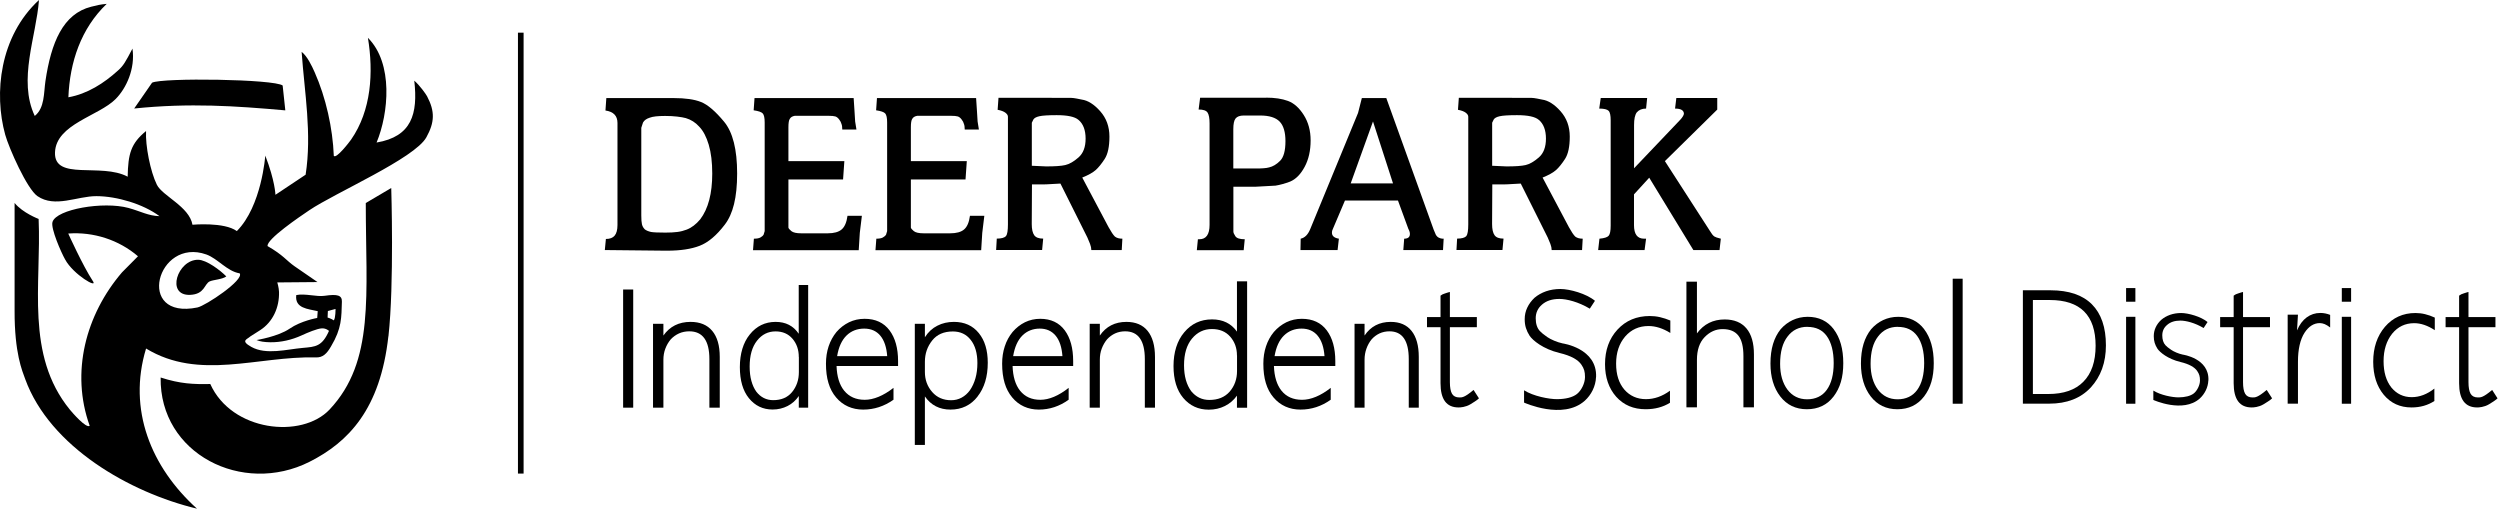
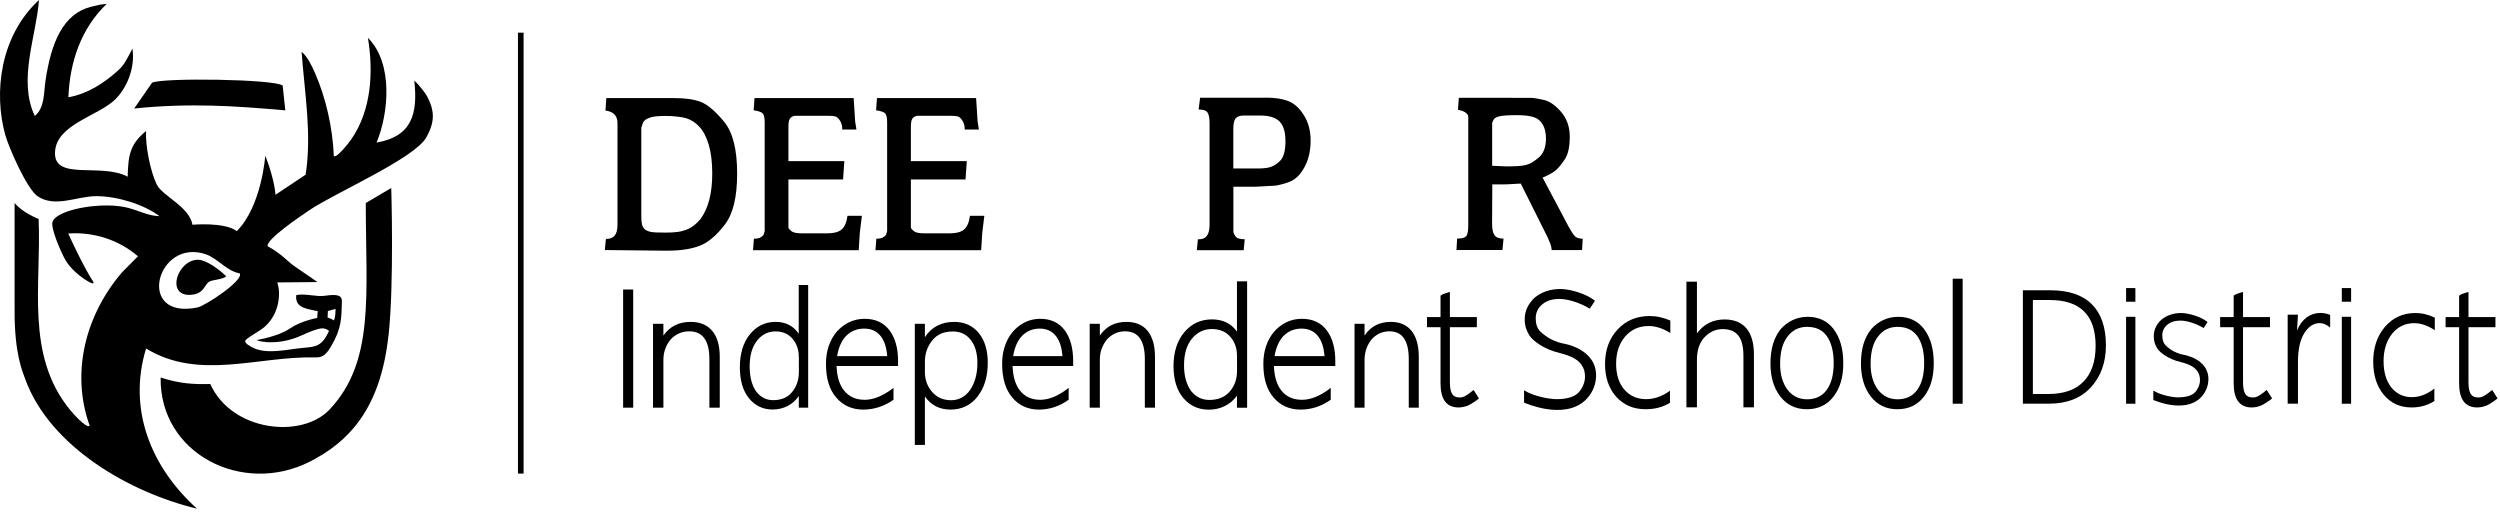
<svg xmlns="http://www.w3.org/2000/svg" width="443" height="91" viewBox="0 0 443 91" fill="none">
  <path d="M68.821 59.584C67.389 72.504 61.749 78.344 54.854 81.827C42.966 87.831 28.251 80.421 28.466 66.893C31.939 68.02 34.297 68.109 37.262 68.046C41.065 76.481 53.473 77.799 58.403 72.567C66.451 64.005 64.816 52.263 64.816 35.974L69.328 33.313C69.328 33.313 69.861 50.35 68.834 59.584H68.821Z" fill="black" />
  <path d="M50.089 15.175L50.558 19.557C41.686 18.772 33.65 18.215 23.777 19.228L26.945 14.655C28.707 13.743 48.669 14.009 50.101 15.162L50.089 15.175Z" fill="black" />
  <path d="M40.101 48.982C39.037 47.893 36.59 46.043 35.12 46.031C31.457 45.98 29.341 52.415 33.675 52.25C36.286 52.149 36.185 50.325 37.148 49.869C37.795 49.565 39.366 49.527 40.101 48.982Z" fill="black" />
  <path d="M58.302 58.621C57.072 61.408 55.919 61.446 53.65 61.649C50.849 61.889 47.161 62.941 44.537 61.471C42.547 60.357 43.789 60.154 44.347 59.622L46.096 58.507C48.378 57.038 49.518 54.441 49.442 51.731C49.417 50.958 49.138 50.046 49.138 50.046L56.261 49.983C56.261 49.983 53.435 48.057 52.18 47.171C50.722 46.157 50.228 45.22 47.414 43.611C47.186 42.408 53.156 38.367 54.791 37.265C59.353 34.175 73.485 28.069 75.551 24.333C77.022 21.673 77.097 19.76 75.678 17.062C75.475 16.682 74.423 15.175 73.409 14.288C74.081 20.191 72.953 24.206 66.73 25.257C68.872 20.102 69.734 11.235 65.196 6.701C66.198 12.831 65.817 19.557 62.205 24.751C61.901 25.181 59.607 28.171 59.151 27.626C58.961 22.724 57.744 17.265 55.754 12.793C55.26 11.666 54.423 9.931 53.447 9.183C53.967 16.467 55.285 23.674 54.157 30.957L48.809 34.517C48.809 34.517 48.745 32.059 47.009 27.575C47.009 27.575 46.375 36.531 41.964 40.951C39.746 39.305 34.106 39.824 34.106 39.824C33.536 36.594 28.783 34.732 27.795 32.731C26.641 30.4 25.741 25.789 25.881 23.218C23.181 25.435 22.7 27.259 22.623 31.312C17.947 28.791 9.544 32.11 9.746 26.993C9.937 21.989 17.516 20.558 20.494 17.543C22.37 15.656 23.992 12.185 23.473 8.613C22.205 11.033 21.876 11.628 20.9 12.502C18.428 14.744 15.475 16.644 12.117 17.239C12.37 11.007 14.335 5.067 18.91 0.684C17.795 0.785 17.262 0.912 16.16 1.191C11.166 2.445 9.062 7.524 8.048 14.389C7.744 16.467 7.934 19.127 6.16 20.545C3.143 14.149 6.426 6.473 6.907 0C-0.089 6.46 -1.103 16.568 0.925 23.877C1.584 26.245 4.791 33.491 6.641 34.757C9.746 36.885 13.675 34.745 17.098 34.757C20.697 34.77 25.361 36.138 28.264 38.304C26.286 38.253 24.93 37.443 22.763 36.847C18.314 35.644 10.013 37.063 9.303 39.33C8.948 40.457 10.862 44.789 11.534 45.967C12.966 48.653 17.554 51.325 16.413 49.742C14.677 47.095 12.091 41.382 12.091 41.382C16.565 41.053 21.052 42.497 24.449 45.41C24.449 45.41 21.736 48.133 21.622 48.26C15.196 55.759 12.484 65.968 15.893 75.455C15.272 75.962 12.814 73.125 12.37 72.58C4.449 62.865 7.351 50.363 6.844 38.798C6.844 38.798 4.005 37.721 2.585 35.961V55.037C2.56 62.599 3.942 65.727 4.474 67.197C8.859 79.192 23.016 87.286 34.905 90.136C26.793 82.815 22.585 72.605 25.881 61.763H25.893C35.298 67.488 45.678 63.08 55.919 63.333C57.212 63.409 57.934 62.637 58.656 61.383C60.583 58.165 60.494 56.265 60.583 53.466C60.621 52.326 59.822 52.073 57.516 52.415C56.122 52.63 54.043 51.959 52.497 52.288C52.205 54.657 54.575 54.733 56.299 55.138L56.21 56.341C56.21 56.341 53.359 56.835 51.318 58.241C49.278 59.647 45.462 60.255 45.462 60.255C46.033 60.521 46.92 60.635 47.883 60.648C49.797 60.673 51.698 60.23 53.447 59.432C54.601 58.9 56.109 58.279 56.945 58.191C57.782 58.102 58.34 58.672 58.34 58.672L58.302 58.621ZM58.048 56.265L58.099 55.113L59.455 54.745C59.455 54.745 59.48 56.341 59.151 56.772C58.733 56.468 58.048 56.265 58.048 56.265ZM35.006 54.479C23.878 56.772 27.807 41.977 36.565 45.093C38.58 45.815 40.228 48.07 42.471 48.437C43.308 49.603 36.438 54.175 34.994 54.479H35.006Z" fill="black" />
  <path d="M92.281 5.789V83.917" stroke="black" stroke-miterlimit="10" />
  <path d="M107.174 44.321L107.364 42.345C108.061 42.345 108.58 42.155 108.91 41.762C109.239 41.37 109.417 40.749 109.417 39.875V21.787C109.417 20.52 108.707 19.786 107.288 19.583L107.44 17.379H119.366C121.432 17.379 123.054 17.607 124.22 18.076C125.386 18.532 126.755 19.697 128.302 21.559C129.848 23.421 130.621 26.474 130.621 30.742C130.621 35.011 129.886 37.912 128.428 39.812C126.971 41.724 125.488 42.966 123.992 43.548C122.497 44.131 120.57 44.422 118.2 44.422H117.934L107.161 44.308L107.174 44.321ZM114.233 40.622C114.487 40.825 114.854 40.99 115.361 41.104C115.805 41.18 116.654 41.218 117.909 41.218C118.733 41.218 119.43 41.18 120.025 41.104C120.621 41.028 121.153 40.888 121.648 40.698C122.522 40.369 123.333 39.761 124.081 38.862C125.501 36.987 126.21 34.289 126.21 30.755C126.21 28.766 126.008 27.056 125.589 25.65C125.171 24.244 124.613 23.168 123.878 22.42C123.232 21.698 122.446 21.204 121.521 20.926C121.141 20.824 120.634 20.736 120 20.66C119.366 20.584 118.644 20.546 117.845 20.546C116.565 20.546 115.665 20.647 115.146 20.85C114.575 21.027 114.17 21.306 113.942 21.711L113.637 22.648V38.152C113.637 38.874 113.675 39.406 113.752 39.736C113.828 40.065 113.992 40.369 114.233 40.61V40.622Z" fill="black" />
  <path d="M133.599 42.294C134.094 42.294 134.461 42.231 134.727 42.092C134.981 41.952 135.184 41.788 135.31 41.585L135.501 40.952V21.711C135.501 20.888 135.386 20.356 135.158 20.102C134.93 19.849 134.398 19.672 133.549 19.545L133.701 17.379H151.267L151.419 19.697L151.533 21.534L151.762 22.952H149.252C149.252 22.509 149.201 22.167 149.1 21.939C149.049 21.711 148.923 21.458 148.707 21.179C148.492 20.888 148.264 20.71 148.023 20.634C147.769 20.558 147.364 20.52 146.793 20.52H140.836C140.393 20.596 140.089 20.786 139.937 21.09C139.784 21.318 139.708 21.812 139.708 22.56V28.551H149.62L149.392 31.806H139.708V40.331C139.734 40.483 139.911 40.686 140.228 40.952C140.558 41.218 141.141 41.344 141.99 41.344H146.667C147.782 41.344 148.618 41.116 149.151 40.648C149.683 40.192 150.025 39.381 150.177 38.241H152.725L152.357 41.268L152.167 44.334H133.435L133.587 42.32L133.599 42.294Z" fill="black" />
  <path d="M155.298 42.294C155.792 42.294 156.16 42.231 156.426 42.092C156.679 41.952 156.882 41.788 157.009 41.585L157.199 40.952V21.711C157.199 20.888 157.085 20.356 156.857 20.102C156.629 19.849 156.096 19.672 155.247 19.545L155.399 17.379H172.966L173.118 19.697L173.232 21.534L173.46 22.952H170.95C170.95 22.509 170.9 22.167 170.798 21.939C170.748 21.711 170.621 21.458 170.405 21.179C170.19 20.888 169.962 20.71 169.721 20.634C169.468 20.558 169.062 20.52 168.492 20.52H162.535C162.091 20.596 161.787 20.786 161.635 21.09C161.483 21.318 161.407 21.812 161.407 22.56V28.551H171.318L171.09 31.806H161.407V40.331C161.432 40.483 161.61 40.686 161.926 40.952C162.256 41.218 162.839 41.344 163.688 41.344H168.365C169.48 41.344 170.317 41.116 170.849 40.648C171.381 40.192 171.724 39.381 171.876 38.241H174.423L174.056 41.268L173.866 44.334H155.133L155.285 42.32L155.298 42.294Z" fill="black" />
-   <path d="M186.362 17.341H189.265C189.683 17.341 190.013 17.341 190.253 17.379C190.494 17.404 190.963 17.493 191.686 17.645C192.776 17.797 193.866 18.481 194.956 19.709C196.046 20.938 196.591 22.433 196.591 24.206C196.591 25.98 196.312 27.297 195.754 28.158C195.196 29.02 194.664 29.678 194.17 30.122C193.675 30.565 192.877 31.021 191.774 31.464L196.438 40.255C196.895 41.078 197.262 41.636 197.566 41.927C197.896 42.18 198.327 42.294 198.885 42.294L198.771 44.308H193.384C193.384 43.992 193.308 43.624 193.156 43.219L192.687 42.092L187.909 32.528C186.667 32.604 185.83 32.655 185.386 32.667C184.956 32.667 184.601 32.68 184.322 32.68H182.864L182.826 39.697C182.826 40.622 182.978 41.281 183.27 41.686C183.561 42.092 184.094 42.282 184.854 42.282L184.664 44.295H176.514L176.629 42.282C177.44 42.282 177.985 42.13 178.264 41.838C178.492 41.534 178.606 40.85 178.606 39.773V20.685C178.606 20.431 178.454 20.203 178.162 19.976C177.858 19.747 177.402 19.57 176.781 19.456L176.933 17.328H186.362V17.341ZM182.839 29.374L185.386 29.488C186.933 29.488 188.061 29.412 188.771 29.247C189.48 29.083 190.266 28.64 191.103 27.905C191.952 27.17 192.37 26.055 192.37 24.561C192.37 23.066 191.939 21.913 191.09 21.23C190.456 20.685 189.176 20.406 187.25 20.406C185.767 20.406 184.74 20.47 184.182 20.596C183.612 20.723 183.257 20.925 183.105 21.192L182.839 21.749V29.374Z" fill="black" />
  <path d="M224.36 17.303C225.881 17.303 227.161 17.493 228.225 17.885C229.29 18.278 230.215 19.101 231.027 20.381C231.838 21.66 232.243 23.155 232.243 24.877C232.243 26.689 231.888 28.259 231.179 29.577C230.469 30.894 229.607 31.768 228.593 32.186C227.668 32.528 226.819 32.769 226.02 32.895L222.547 33.085H218.555V41.027C218.555 41.23 218.669 41.509 218.91 41.863C219.151 42.218 219.696 42.395 220.57 42.395L220.38 44.333H212.078L212.269 42.395H212.535C213.726 42.395 214.335 41.547 214.335 39.849V21.875C214.335 20.951 214.22 20.317 213.98 19.95C213.739 19.583 213.219 19.405 212.395 19.405L212.661 17.315H224.373L224.36 17.303ZM218.555 29.855H222.497C223.016 29.855 223.473 29.855 223.878 29.817C224.271 29.792 224.613 29.741 224.879 29.665C225.551 29.513 226.198 29.133 226.831 28.5C227.465 27.867 227.782 26.714 227.782 25.017C227.782 23.421 227.44 22.255 226.755 21.546C226.071 20.837 224.918 20.469 223.308 20.469H220.405C219.708 20.469 219.227 20.647 218.948 20.989C218.669 21.331 218.542 21.977 218.542 22.914V29.843L218.555 29.855Z" fill="black" />
-   <path d="M241.318 17.379H245.653L254.043 40.686L254.36 41.433C254.36 41.433 254.474 41.864 254.956 42.117C255.361 42.332 255.817 42.294 255.817 42.294L255.703 44.308H248.669L248.821 42.294C249.493 42.294 249.835 42.016 249.835 41.458C249.835 41.192 249.746 40.888 249.556 40.546L247.719 35.53H238.327L236.248 40.42C236.096 40.698 236.02 40.964 236.02 41.243C236.02 41.813 236.438 42.168 237.25 42.294L237.021 44.308H230.444L230.482 42.294C231.204 42.142 231.762 41.585 232.167 40.61L240.646 20.014M239.341 32.503H246.844L243.295 21.521L239.341 32.503Z" fill="black" />
  <path d="M267.934 17.341H270.836C271.255 17.341 271.584 17.341 271.825 17.379C272.066 17.404 272.535 17.493 273.257 17.645C274.347 17.797 275.437 18.481 276.527 19.709C277.617 20.938 278.162 22.433 278.162 24.206C278.162 25.98 277.883 27.297 277.326 28.158C276.768 29.02 276.236 29.678 275.741 30.122C275.247 30.565 274.449 31.021 273.346 31.464L278.01 40.255C278.466 41.078 278.834 41.636 279.138 41.927C279.468 42.18 279.899 42.294 280.456 42.294L280.342 44.308H274.956C274.956 43.992 274.88 43.624 274.727 43.219L274.258 42.092L269.48 32.528C268.238 32.604 267.402 32.655 266.958 32.667C266.527 32.667 266.172 32.68 265.893 32.68H264.436L264.398 39.697C264.398 40.622 264.55 41.281 264.841 41.686C265.133 42.092 265.665 42.282 266.426 42.282L266.236 44.295H258.086L258.2 42.282C259.011 42.282 259.556 42.13 259.835 41.838C260.063 41.534 260.177 40.85 260.177 39.773V20.685C260.177 20.431 260.025 20.203 259.734 19.976C259.43 19.747 258.973 19.57 258.352 19.456L258.504 17.328H267.934V17.341ZM264.411 29.374L266.958 29.488C268.504 29.488 269.632 29.412 270.342 29.247C271.052 29.083 271.825 28.64 272.674 27.905C273.523 27.17 273.942 26.055 273.942 24.561C273.942 23.066 273.511 21.913 272.662 21.23C272.028 20.685 270.748 20.406 268.821 20.406C267.338 20.406 266.312 20.47 265.754 20.596C265.184 20.723 264.829 20.925 264.677 21.192L264.411 21.749V29.374Z" fill="black" />
-   <path d="M283.435 42.294C284.284 42.218 284.829 42.041 285.057 41.775C285.298 41.496 285.412 40.901 285.412 39.976V21.331C285.412 20.457 285.298 19.887 285.044 19.634C284.791 19.38 284.246 19.241 283.384 19.241L283.65 17.366H291.876L291.686 19.241C290.963 19.241 290.418 19.469 290.038 19.912C289.708 20.355 289.556 21.103 289.556 22.154V29.817L297.782 21.179C298.137 20.786 298.34 20.444 298.39 20.178C298.39 19.558 297.871 19.241 296.819 19.241L297.047 17.366H304.297V19.418L295.019 28.551L302.991 40.913C303.27 41.382 303.523 41.724 303.777 41.901C303.954 42.016 304.335 42.155 304.93 42.294L304.702 44.308H300.063L292.243 31.489L289.544 34.441V39.9C289.544 41.496 290.139 42.294 291.318 42.294H291.686L291.419 44.308H283.194L283.422 42.294H283.435Z" fill="black" />
-   <path d="M110.418 51.3H112.205V72.238H110.418V51.3Z" fill="black" />
+   <path d="M110.418 51.3H112.205V72.238H110.418V51.3" fill="black" />
  <path d="M125.703 72.238V63.637C125.703 60.357 124.512 58.71 122.142 58.71C121.483 58.71 120.874 58.837 120.329 59.077C119.772 59.331 119.29 59.673 118.859 60.129C118.441 60.623 118.124 61.18 117.896 61.788C117.668 62.396 117.554 63.042 117.554 63.739V72.238H115.716V57.38H117.554V59.457C118.682 57.849 120.291 57.038 122.37 57.038C124.043 57.038 125.323 57.57 126.21 58.634C127.098 59.698 127.541 61.231 127.541 63.257V72.238H125.703Z" fill="black" />
  <path d="M141.546 72.238V70.173C141.027 70.946 140.355 71.541 139.556 71.947C138.758 72.352 137.871 72.567 136.907 72.567C135.184 72.567 133.79 71.896 132.7 70.553C131.635 69.236 131.103 67.399 131.103 65.056C131.103 62.713 131.686 60.711 132.852 59.28C134.03 57.798 135.564 57.038 137.44 57.038C139.227 57.038 140.583 57.735 141.534 59.141V50.502H143.207V72.238H141.534H141.546ZM141.546 63.257C141.546 61.978 141.179 60.901 140.431 60.027C139.683 59.153 138.682 58.723 137.427 58.723C136.109 58.723 135.006 59.267 134.144 60.369C133.27 61.471 132.839 63.004 132.839 64.955C132.839 65.905 132.94 66.753 133.143 67.488C133.346 68.235 133.637 68.869 134.018 69.401C134.398 69.895 134.842 70.275 135.348 70.528C135.855 70.781 136.4 70.908 137.009 70.908C138.441 70.908 139.556 70.439 140.342 69.489C141.153 68.501 141.559 67.323 141.559 65.943V63.257H141.546Z" fill="black" />
  <path d="M148.238 64.866C148.302 66.728 148.745 68.184 149.582 69.223C150.469 70.312 151.686 70.844 153.232 70.844C154.778 70.844 156.527 70.135 158.327 68.729V70.832C156.679 71.997 154.892 72.58 152.953 72.58C151.014 72.58 149.366 71.858 148.162 70.427C147.554 69.717 147.098 68.868 146.806 67.88C146.502 66.892 146.362 65.74 146.362 64.448C146.362 63.346 146.515 62.32 146.831 61.37C147.148 60.42 147.617 59.571 148.226 58.824C148.859 58.089 149.607 57.519 150.456 57.101C151.305 56.696 152.218 56.493 153.207 56.493C155.133 56.493 156.603 57.177 157.63 58.545C158.631 59.888 159.138 61.699 159.138 63.992V64.853H148.251L148.238 64.866ZM157.212 63.118C157.098 61.535 156.692 60.319 155.995 59.483C155.298 58.647 154.347 58.228 153.13 58.228C151.914 58.228 150.836 58.634 150 59.457C149.163 60.281 148.606 61.496 148.34 63.105H157.212V63.118Z" fill="black" />
  <path d="M168.428 72.58C166.489 72.58 164.968 71.807 163.891 70.249V78.837H162.104V57.38H163.891V59.761C164.474 58.837 165.222 58.153 166.109 57.709C166.996 57.253 167.972 57.038 169.037 57.038C170.9 57.038 172.37 57.697 173.447 59.027C174.512 60.331 175.032 62.092 175.032 64.283C175.032 66.741 174.423 68.742 173.219 70.262H173.232C172.028 71.807 170.418 72.58 168.416 72.58H168.428ZM163.891 65.917C163.891 67.298 164.322 68.476 165.184 69.464C166.033 70.439 167.161 70.921 168.542 70.921C169.214 70.921 169.823 70.769 170.393 70.465C170.963 70.161 171.457 69.717 171.863 69.16C172.294 68.539 172.624 67.83 172.852 67.019C173.08 66.221 173.194 65.322 173.194 64.334C173.194 62.599 172.801 61.218 172.002 60.217C171.229 59.229 170.177 58.735 168.847 58.735C167.25 58.735 166.033 59.267 165.196 60.319C164.322 61.408 163.891 62.675 163.891 64.119V65.93V65.917Z" fill="black" />
  <path d="M179.43 64.866C179.493 66.728 179.924 68.184 180.748 69.223C181.622 70.312 182.814 70.844 184.347 70.844C185.881 70.844 187.592 70.135 189.366 68.729V70.832C187.744 71.997 185.982 72.58 184.081 72.58C182.18 72.58 180.545 71.858 179.366 70.427C178.771 69.717 178.314 68.868 178.023 67.88C177.731 66.892 177.579 65.74 177.579 64.448C177.579 63.346 177.731 62.32 178.048 61.37C178.352 60.42 178.821 59.571 179.43 58.824C180.063 58.089 180.786 57.519 181.622 57.101C182.459 56.696 183.359 56.493 184.322 56.493C186.223 56.493 187.668 57.177 188.682 58.545C189.67 59.888 190.165 61.699 190.165 63.992V64.853H179.442L179.43 64.866ZM188.264 63.118C188.149 61.535 187.757 60.319 187.06 59.483C186.362 58.647 185.437 58.228 184.246 58.228C183.054 58.228 181.99 58.634 181.166 59.457C180.342 60.281 179.797 61.496 179.531 63.105H188.264V63.118Z" fill="black" />
  <path d="M202.864 72.238V63.637C202.864 60.357 201.698 58.71 199.379 58.71C198.733 58.71 198.137 58.837 197.605 59.077C197.06 59.331 196.591 59.673 196.172 60.129C195.767 60.623 195.45 61.18 195.222 61.788C194.994 62.396 194.892 63.042 194.892 63.739V72.238H193.092V57.38H194.892V59.457C195.995 57.849 197.566 57.038 199.607 57.038C201.242 57.038 202.497 57.57 203.359 58.634C204.22 59.698 204.664 61.231 204.664 63.257V72.238H202.864Z" fill="black" />
  <path d="M219.189 72.238V70.11C218.618 70.908 217.909 71.516 217.047 71.947C216.185 72.377 215.234 72.593 214.195 72.593C212.345 72.593 210.836 71.896 209.67 70.515C208.517 69.147 207.947 67.26 207.947 64.853C207.947 62.447 208.58 60.382 209.835 58.9C211.103 57.367 212.75 56.595 214.778 56.595C216.692 56.595 218.162 57.317 219.189 58.761V49.856H220.989V72.251H219.189V72.238ZM219.189 62.979C219.189 61.661 218.783 60.559 217.985 59.647C217.186 58.748 216.109 58.305 214.753 58.305C213.333 58.305 212.155 58.875 211.217 60.002C210.279 61.142 209.81 62.713 209.81 64.727C209.81 65.702 209.924 66.576 210.139 67.336C210.355 68.096 210.672 68.755 211.077 69.312C211.496 69.819 211.964 70.211 212.509 70.477C213.054 70.743 213.65 70.87 214.297 70.87C215.843 70.87 217.034 70.376 217.896 69.401C218.771 68.387 219.201 67.171 219.201 65.753V62.991L219.189 62.979Z" fill="black" />
  <path d="M225.741 64.866C225.805 66.728 226.248 68.184 227.072 69.223C227.947 70.312 229.163 70.844 230.722 70.844C232.281 70.844 234.018 70.135 235.805 68.729V70.832C234.17 71.997 232.383 72.58 230.444 72.58C228.504 72.58 226.869 71.858 225.665 70.427C225.057 69.717 224.601 68.868 224.309 67.88C224.005 66.892 223.866 65.74 223.866 64.448C223.866 63.346 224.018 62.32 224.335 61.37C224.651 60.42 225.108 59.571 225.729 58.824C226.362 58.089 227.11 57.519 227.947 57.101C228.796 56.696 229.708 56.493 230.684 56.493C232.611 56.493 234.081 57.177 235.108 58.545C236.109 59.888 236.616 61.699 236.616 63.992V64.853H225.741V64.866ZM234.702 63.118C234.588 61.535 234.182 60.319 233.485 59.483C232.788 58.647 231.838 58.228 230.634 58.228C229.43 58.228 228.352 58.634 227.516 59.457C226.679 60.281 226.122 61.496 225.855 63.105H234.715L234.702 63.118Z" fill="black" />
  <path d="M249.632 72.238V63.637C249.632 60.357 248.492 58.71 246.21 58.71C245.577 58.71 244.994 58.837 244.461 59.077C243.929 59.331 243.46 59.673 243.054 60.129C242.649 60.623 242.345 61.18 242.129 61.788C241.914 62.396 241.8 63.042 241.8 63.739V72.238H240.025V57.38H241.8V59.457C242.877 57.849 244.423 57.038 246.438 57.038C248.048 57.038 249.278 57.57 250.127 58.634C250.976 59.698 251.407 61.231 251.407 63.257V72.238H249.632Z" fill="black" />
  <path d="M282.814 66.842C282.75 68.463 281.952 69.996 280.824 71.009C276.945 74.48 270.063 71.339 270.063 71.339V69.16C271.698 70.199 274.487 70.743 275.944 70.731C277.402 70.718 278.656 70.427 279.43 69.819C280.203 69.211 280.862 67.919 280.862 66.817C280.862 65.841 280.697 65.322 280.228 64.625C279.645 63.751 278.378 63.029 276.35 62.548C273.422 61.851 271.572 60.293 271.039 59.483C270.76 59.052 270.545 58.596 270.393 58.115C270.241 57.633 270.177 57.114 270.177 56.557C270.177 55.822 270.329 55.138 270.634 54.505C270.938 53.859 271.369 53.289 271.914 52.769C272.497 52.275 273.181 51.895 273.954 51.617C274.727 51.351 275.577 51.211 276.515 51.211C278.15 51.211 281.115 52.035 282.624 53.301L281.711 54.695C279.696 53.491 277.617 52.972 276.324 52.972C275.032 52.972 274.018 53.301 273.245 53.973C272.509 54.606 272.129 55.417 272.129 56.392C272.129 57.367 272.37 58.127 272.864 58.659C273.118 58.938 273.549 59.293 274.17 59.723C274.791 60.154 275.932 60.648 276.895 60.851C276.895 60.851 283.042 61.699 282.826 66.817L282.814 66.842Z" fill="black" />
  <path d="M295.932 71.364C294.689 72.136 293.245 72.516 291.61 72.516C289.455 72.516 287.719 71.782 286.388 70.3C285.07 68.805 284.411 66.88 284.411 64.524C284.411 62.041 285.146 60.002 286.616 58.406C288.099 56.797 290.013 55.999 292.345 55.999C292.94 55.999 293.549 56.062 294.157 56.202C294.765 56.341 295.374 56.544 295.982 56.797V59.001C294.651 58.178 293.371 57.772 292.117 57.772C290.431 57.772 289.062 58.393 287.985 59.622C286.907 60.888 286.375 62.484 286.375 64.435C286.375 66.386 286.857 67.88 287.833 69.033C288.821 70.16 290.101 70.73 291.66 70.73C293.13 70.73 294.55 70.236 295.919 69.236V71.364H295.932Z" fill="black" />
  <path d="M308.935 72.175V63.105C308.935 61.471 308.644 60.255 308.048 59.483C307.452 58.71 306.527 58.317 305.247 58.317C304.043 58.317 302.991 58.786 302.066 59.736C301.153 60.673 300.697 62.016 300.697 63.777V72.175H298.834V49.907H300.697V59.077C301.901 57.431 303.549 56.607 305.602 56.607C307.3 56.607 308.58 57.139 309.468 58.191C310.355 59.242 310.798 60.787 310.798 62.801V72.175H308.935Z" fill="black" />
  <path d="M336.21 72.517C334.233 72.517 332.662 71.757 331.496 70.249C330.342 68.755 329.759 66.804 329.759 64.423C329.759 63.118 329.911 61.965 330.215 60.952C330.52 59.939 330.976 59.077 331.559 58.343C332.167 57.646 332.877 57.101 333.688 56.721C334.499 56.341 335.387 56.139 336.362 56.139C338.314 56.139 339.848 56.873 340.976 58.343H340.963C342.091 59.825 342.662 61.826 342.662 64.359C342.662 66.893 342.091 68.742 340.951 70.249C339.797 71.757 338.226 72.517 336.21 72.517ZM336.312 57.912C334.829 57.912 333.65 58.482 332.788 59.635C331.914 60.749 331.47 62.358 331.47 64.461C331.47 66.348 331.901 67.868 332.763 69.033C333.625 70.173 334.791 70.756 336.261 70.756C337.731 70.756 338.935 70.199 339.734 69.084C340.558 67.944 340.963 66.361 340.963 64.334C340.963 62.307 340.545 60.661 339.734 59.546C338.961 58.469 337.82 57.925 336.312 57.925V57.912Z" fill="black" />
  <path d="M346.02 71.541V49.387H347.782V71.541H346.02Z" fill="black" />
  <path d="M358.454 71.541V51.439H363.384C364.981 51.439 366.388 51.654 367.617 52.06C368.834 52.478 369.861 53.098 370.684 53.922C371.508 54.745 372.129 55.771 372.547 56.987C372.966 58.203 373.169 59.609 373.169 61.205C373.169 64.232 372.269 66.715 370.482 68.666C368.694 70.578 366.236 71.528 363.118 71.528H358.466L358.454 71.541ZM360.228 53.174V69.818H362.94C365.678 69.818 367.757 69.096 369.176 67.64C370.621 66.183 371.343 64.055 371.343 61.268C371.343 55.872 368.631 53.162 363.207 53.162H360.241L360.228 53.174Z" fill="black" />
  <path d="M412.902 58.026C412.56 57.76 412.231 57.557 411.926 57.431C411.622 57.317 411.343 57.253 411.077 57.253C410.013 57.253 409.113 57.823 408.365 58.963C407.592 60.167 407.199 61.889 407.199 64.106V71.529H405.374V55.759H407.199L407.034 58.545C407.465 57.532 408.035 56.759 408.745 56.24C409.455 55.721 410.253 55.455 411.153 55.455C411.458 55.455 411.762 55.48 412.053 55.543C412.345 55.607 412.624 55.683 412.902 55.797V58.001V58.026Z" fill="black" />
  <path d="M431.407 71.035C430.241 71.807 428.872 72.2 427.326 72.2C425.285 72.2 423.65 71.453 422.395 69.945C421.153 68.438 420.532 66.487 420.532 64.106C420.532 61.598 421.229 59.533 422.611 57.912C424.005 56.291 425.817 55.467 428.01 55.467C428.58 55.467 429.151 55.531 429.721 55.67C430.291 55.809 430.874 56.012 431.445 56.278V58.507C430.19 57.684 428.973 57.266 427.795 57.266C426.21 57.266 424.905 57.887 423.891 59.128C422.877 60.407 422.37 62.029 422.37 63.992C422.37 65.955 422.826 67.475 423.739 68.653C424.677 69.793 425.881 70.376 427.351 70.376C428.745 70.376 430.076 69.869 431.369 68.856V71.009L431.407 71.035Z" fill="black" />
  <path d="M320.177 72.517C318.2 72.517 316.629 71.757 315.463 70.249C314.309 68.755 313.726 66.804 313.726 64.423C313.726 63.118 313.878 61.965 314.182 60.952C314.487 59.939 314.943 59.077 315.526 58.343C316.134 57.646 316.844 57.101 317.655 56.721C318.466 56.341 319.354 56.139 320.329 56.139C322.281 56.139 323.815 56.873 324.943 58.343H324.93C326.058 59.825 326.629 61.826 326.629 64.359C326.629 66.893 326.058 68.742 324.918 70.249C323.764 71.757 322.193 72.517 320.177 72.517ZM320.279 57.912C318.796 57.912 317.617 58.482 316.755 59.635C315.881 60.749 315.437 62.358 315.437 64.461C315.437 66.348 315.868 67.868 316.73 69.033C317.592 70.173 318.758 70.756 320.228 70.756C321.698 70.756 322.902 70.199 323.701 69.084C324.525 67.944 324.93 66.361 324.93 64.334C324.93 62.307 324.512 60.661 323.701 59.546C322.928 58.469 321.787 57.925 320.279 57.925V57.912Z" fill="black" />
  <path d="M376.743 71.541V56.138H378.39V71.541H376.743Z" fill="black" />
  <path d="M378.39 51.046H376.743V53.466H378.39V51.046Z" fill="black" />
  <path d="M391.318 67.425C391.267 68.666 390.659 69.831 389.797 70.617C386.831 73.264 381.572 70.87 381.572 70.87V69.211C382.826 70.009 384.956 70.427 386.071 70.414C387.186 70.401 388.15 70.173 388.733 69.717C389.316 69.261 389.835 68.261 389.835 67.425C389.835 66.677 389.708 66.285 389.341 65.74C388.885 65.069 387.921 64.511 386.375 64.144C384.132 63.612 382.725 62.421 382.307 61.801C382.091 61.471 381.926 61.129 381.812 60.762C381.698 60.395 381.648 60.002 381.648 59.571C381.648 59.014 381.762 58.482 381.99 58.001C382.218 57.507 382.547 57.063 382.978 56.671C383.422 56.291 383.942 55.999 384.537 55.784C385.133 55.581 385.779 55.467 386.502 55.467C387.757 55.467 390.025 56.101 391.179 57.063L390.482 58.127C388.935 57.203 387.351 56.81 386.362 56.81C385.374 56.81 384.588 57.063 384.005 57.583C383.435 58.064 383.156 58.685 383.156 59.432C383.156 60.179 383.346 60.762 383.713 61.167C383.904 61.383 384.246 61.661 384.715 61.978C385.184 62.307 386.058 62.687 386.793 62.839C386.793 62.839 391.496 63.485 391.331 67.399L391.318 67.425Z" fill="black" />
  <path d="M414.968 71.541V56.138H416.616V71.541H414.968Z" fill="black" />
  <path d="M416.616 51.046H414.968V53.466H416.616V51.046Z" fill="black" />
  <path d="M262.079 70.579C262.079 70.579 261.863 70.857 260.57 71.63C259.696 72.162 258.758 72.2 258.454 72.2C256.324 72.2 255.26 70.769 255.26 67.906V57.975H252.864V56.189H255.26V52.389L255.64 52.148C255.64 52.148 255.741 52.123 255.817 52.085C255.893 52.06 255.957 52.022 256.02 52.009C256.071 51.984 256.147 51.971 256.248 51.933C256.35 51.895 256.438 51.883 256.527 51.844C256.616 51.819 256.705 51.781 256.781 51.769C256.857 51.743 256.895 51.743 256.92 51.743V56.189H261.698V57.975H256.92V67.716C256.92 68.653 257.047 69.35 257.3 69.781C257.554 70.211 257.985 70.427 258.593 70.427C259.049 70.427 259.48 70.477 261.115 69.097L262.066 70.579H262.079Z" fill="black" />
  <path d="M402.624 70.579C402.624 70.579 402.408 70.857 401.115 71.63C400.241 72.162 399.303 72.2 398.999 72.2C396.869 72.2 395.805 70.769 395.805 67.906V57.975H393.409V56.189H395.805V52.389L396.185 52.148C396.185 52.148 396.286 52.123 396.362 52.085C396.438 52.06 396.502 52.022 396.565 52.009C396.616 51.984 396.692 51.971 396.793 51.933C396.895 51.895 396.983 51.883 397.072 51.844C397.161 51.819 397.25 51.781 397.326 51.769C397.402 51.743 397.44 51.743 397.465 51.743V56.189H402.243V57.975H397.465V67.716C397.465 68.653 397.592 69.35 397.845 69.781C398.099 70.211 398.53 70.427 399.138 70.427C399.594 70.427 400.025 70.477 401.66 69.097L402.611 70.579H402.624Z" fill="black" />
  <path d="M442.573 70.579C442.573 70.579 442.357 70.857 441.065 71.63C440.19 72.162 439.252 72.2 438.948 72.2C436.819 72.2 435.754 70.769 435.754 67.906V57.975H433.359V56.189H435.754V52.389L436.134 52.148C436.134 52.148 436.236 52.123 436.312 52.085C436.388 52.06 436.451 52.022 436.515 52.009C436.565 51.984 436.641 51.971 436.743 51.933C436.844 51.895 436.933 51.883 437.021 51.844C437.11 51.819 437.199 51.781 437.275 51.769C437.351 51.743 437.389 51.743 437.414 51.743V56.189H442.193V57.975H437.414V67.716C437.414 68.653 437.541 69.35 437.795 69.781C438.048 70.211 438.479 70.427 439.087 70.427C439.544 70.427 439.975 70.477 441.61 69.097L442.56 70.579H442.573Z" fill="black" />
</svg>